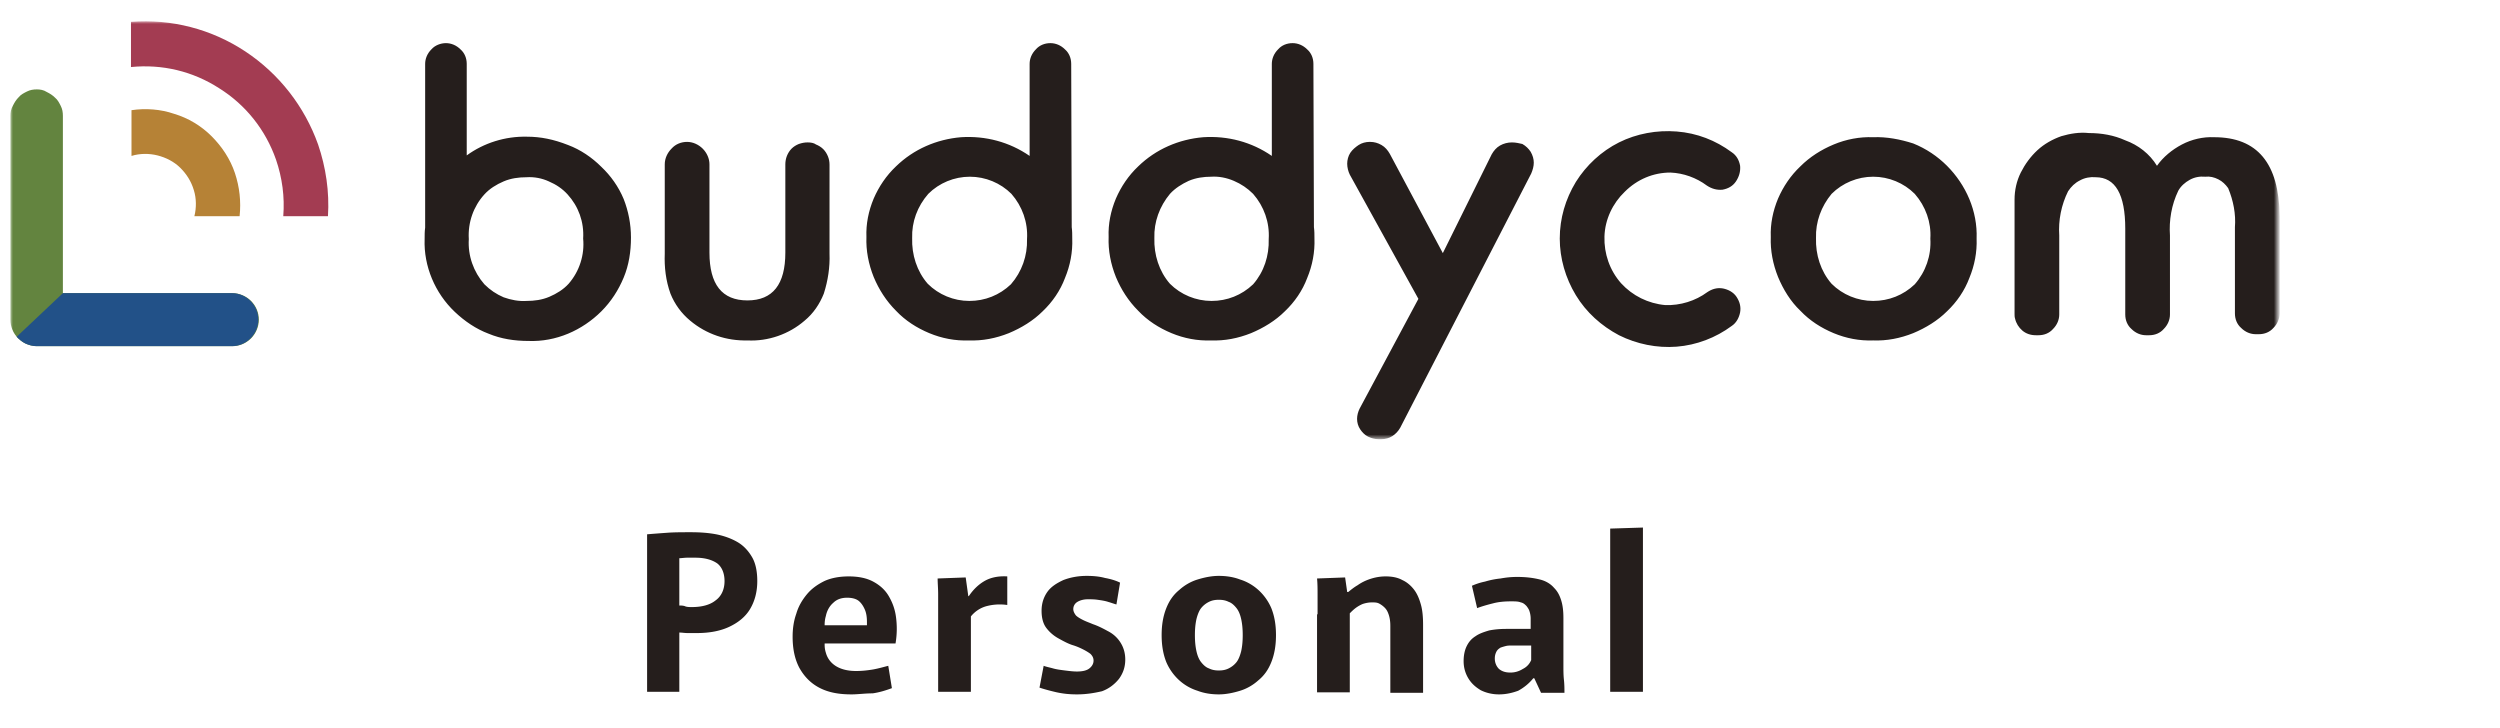
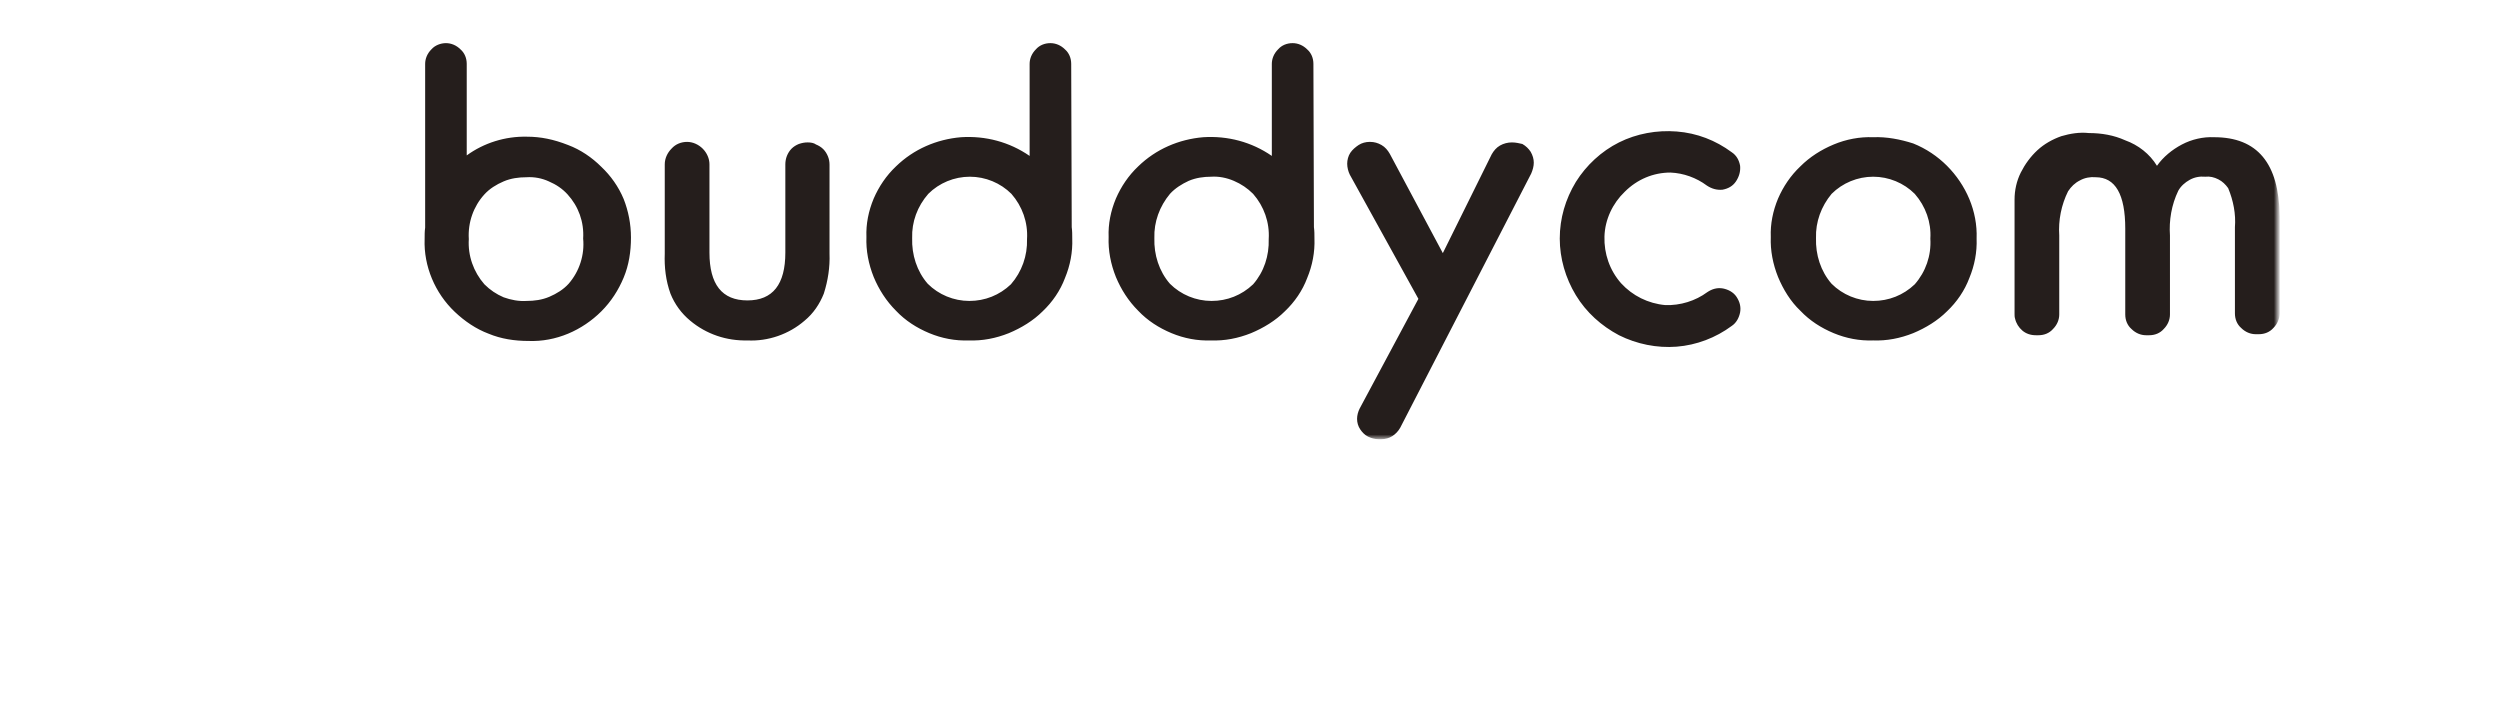
<svg xmlns="http://www.w3.org/2000/svg" version="1.1" id="レイヤー_1" x="0" y="0" viewBox="0 0 481 140" xml:space="preserve" enable-background="new 0 0 481 140">
  <style>.st2{fill:#251e1c}</style>
  <defs>
    <filter id="Adobe_OpacityMaskFilter" filterUnits="userSpaceOnUse" x="2" y="4.1" width="436.5" height="80.6">
      <feColorMatrix values="1 0 0 0 0 0 1 0 0 0 0 0 1 0 0 0 0 0 1 0" />
    </filter>
  </defs>
  <mask maskUnits="userSpaceOnUse" x="2" y="4.1" width="436.5" height="80.6" id="mask0_686_395_00000006692538479689871310000008413443176322586805_">
    <path d="M438.5 4.1H2v80.6h436.5V4.1z" fill="#fff" filter="url(#Adobe_OpacityMaskFilter)" />
  </mask>
  <g mask="url(#mask0_686_395_00000006692538479689871310000008413443176322586805_)">
    <path class="st2" d="M155.4 27.4c-.6 0-1.1.1-1.7.3-.5.2-1 .5-1.4.9-.4.4-.7.9-.9 1.4-.2.5-.3 1.1-.3 1.6v17c0 6.1-2.4 9.2-7.3 9.2s-7.3-3.1-7.3-9.2v-17c0-1.1-.5-2.2-1.3-3-.8-.8-1.9-1.3-3-1.3s-2.2.4-3 1.3c-.8.8-1.3 1.9-1.3 3v17.2c-.1 2.6.2 5.2 1.1 7.7.8 2 2.1 3.8 3.8 5.2 3.1 2.6 7 3.9 11 3.8 4 .2 8-1.2 11-3.8 1.7-1.4 2.9-3.2 3.7-5.2.8-2.5 1.2-5.1 1.1-7.7V31.7c0-.6-.1-1.1-.3-1.6-.2-.5-.5-1-.9-1.4-.4-.4-.9-.7-1.4-.9-.4-.3-1-.4-1.6-.4zm135.5 0c-.8 0-1.6.2-2.3.6-.7.4-1.2 1-1.6 1.7l-9.4 19-10.2-19.1c-.4-.7-.9-1.3-1.6-1.7-.7-.4-1.4-.6-2.2-.6h-.1c-.7 0-1.5.2-2.1.6-.6.4-1.2.9-1.6 1.5-.4.6-.6 1.4-.6 2.1 0 .7.2 1.5.5 2.1l13.2 23.9-11.3 21.1c-.3.6-.5 1.3-.5 2s.2 1.4.6 2 .9 1.1 1.5 1.4c.6.3 1.3.5 2 .5h.6c.7 0 1.5-.2 2.1-.6s1.1-.9 1.5-1.6l25.2-48.9c.3-.7.5-1.4.5-2.1 0-.7-.2-1.4-.6-2.1-.4-.6-.9-1.1-1.6-1.5-.5-.1-1.2-.3-2-.3zm69.5-1c-2.6-.1-5.2.4-7.6 1.4-2.4 1-4.6 2.4-6.4 4.2-1.9 1.8-3.3 3.9-4.3 6.2-1 2.4-1.5 4.9-1.4 7.4-.1 2.6.4 5.2 1.4 7.7 1 2.4 2.4 4.7 4.3 6.5 1.8 1.9 4 3.3 6.4 4.3 2.4 1 5 1.5 7.6 1.4 2.6.1 5.2-.4 7.7-1.4 2.4-1 4.7-2.4 6.5-4.2 1.9-1.8 3.4-4 4.3-6.4 1-2.4 1.5-5 1.4-7.6.1-2.6-.4-5.2-1.4-7.6-1-2.4-2.5-4.6-4.3-6.4-1.8-1.8-4-3.3-6.5-4.3-2.5-.8-5.1-1.3-7.7-1.2zm8 28.3c-2.2 2.1-5 3.2-8 3.2s-5.9-1.2-8-3.3c-2.1-2.4-3.1-5.6-3-8.8-.1-3.1 1-6.1 3-8.5 2.1-2.1 5-3.3 8-3.3s5.9 1.2 8 3.3c2.1 2.4 3.2 5.5 3 8.6.2 3.3-.9 6.4-3 8.8M426 26.4c-2.1-.1-4.3.4-6.2 1.4-1.9 1-3.6 2.4-4.8 4.1-1.4-2.3-3.6-4-6.1-4.9-2.2-1-4.6-1.4-7-1.4-1.8-.2-3.6.1-5.3.6-1.7.6-3.3 1.5-4.6 2.7-1.3 1.2-2.4 2.7-3.2 4.3-.8 1.6-1.2 3.4-1.2 5.2v22c0 .3 0 .6.1.9.2.9.7 1.7 1.4 2.3.7.6 1.6.9 2.6.9h.5c1.1 0 2.1-.4 2.8-1.2.8-.8 1.2-1.8 1.2-2.8V45.3c-.2-2.9.4-5.9 1.7-8.5.6-.9 1.3-1.6 2.3-2.1.9-.5 2-.7 3-.6 3.8 0 5.7 3.3 5.7 9.9v16.5c0 1.1.4 2.1 1.2 2.8.8.8 1.8 1.2 2.8 1.2h.6c1.1 0 2.1-.4 2.8-1.2.8-.8 1.2-1.8 1.2-2.8V45.3c-.2-2.9.3-5.9 1.6-8.6.5-.9 1.3-1.6 2.2-2.1.9-.5 1.9-.7 3-.6.9-.1 1.7.1 2.5.5s1.4 1 1.9 1.7c1 2.4 1.5 5 1.3 7.5v16.6c0 1.1.4 2.1 1.2 2.8.8.8 1.8 1.2 2.8 1.2h.6c1.1 0 2.1-.4 2.8-1.2.8-.8 1.2-1.8 1.2-2.8V41.6c-.1-10.2-4.3-15.2-12.6-15.2M252.7 12.3c0-1.1-.4-2.1-1.2-2.8-.8-.8-1.8-1.2-2.8-1.2-1.1 0-2.1.4-2.8 1.2-.8.8-1.2 1.8-1.2 2.8V30c-3.9-2.7-8.5-3.9-13.2-3.6-4.7.4-9.1 2.3-12.5 5.6-1.9 1.8-3.3 3.9-4.3 6.2-1 2.4-1.5 4.9-1.4 7.4-.1 2.6.4 5.2 1.4 7.7 1 2.4 2.4 4.6 4.3 6.5 1.8 1.9 4 3.3 6.4 4.3 2.4 1 5 1.5 7.6 1.4 2.6.1 5.2-.4 7.7-1.4 2.4-1 4.7-2.4 6.5-4.2 1.9-1.8 3.4-4 4.3-6.4 1-2.4 1.5-5 1.4-7.6 0-.7 0-1.5-.1-2.2l-.1-31.4zm-11.6 42.4c-2.2 2.1-5 3.2-8 3.2s-5.9-1.2-8-3.3c-2.1-2.4-3.1-5.6-3-8.8-.1-3.1 1-6.1 3-8.5 1-1.1 2.3-1.9 3.6-2.5 1.4-.6 2.9-.8 4.3-.8 1.5-.1 3 .2 4.4.8 1.4.6 2.6 1.4 3.7 2.5 2.1 2.4 3.2 5.5 3 8.7.1 3.2-.9 6.3-3 8.7m-35-42.4c0-1.1-.4-2.1-1.2-2.8-.8-.8-1.8-1.2-2.8-1.2-1.1 0-2.1.4-2.8 1.2-.8.8-1.2 1.8-1.2 2.8V30c-3.9-2.7-8.5-3.9-13.2-3.6-4.7.4-9.1 2.3-12.5 5.6-1.9 1.8-3.3 3.9-4.3 6.2-1 2.4-1.5 4.9-1.4 7.4-.1 2.6.4 5.2 1.4 7.7 1 2.4 2.4 4.6 4.3 6.5 1.8 1.9 4 3.3 6.4 4.3 2.4 1 5 1.5 7.6 1.4 2.6.1 5.2-.4 7.7-1.4 2.4-1 4.7-2.4 6.5-4.2 1.9-1.8 3.4-4 4.3-6.4 1-2.4 1.5-5 1.4-7.6 0-.7 0-1.5-.1-2.2l-.1-31.4zm-11.6 42.4c-2.2 2.1-5 3.2-8 3.2s-5.9-1.2-8-3.3c-2.1-2.4-3.1-5.6-3-8.8-.1-3.1 1-6.1 3.1-8.5 2.1-2.1 5-3.3 8-3.3s5.9 1.2 8 3.3c2.1 2.4 3.2 5.5 3 8.7.1 3.2-1 6.3-3.1 8.7m-93.1-28.4c-4.2-.1-8.3 1.2-11.6 3.6V12.3c0-1.1-.4-2.1-1.2-2.8-.8-.8-1.8-1.2-2.8-1.2s-2.1.4-2.8 1.2c-.8.8-1.2 1.8-1.2 2.8v31.5c-.1.7-.1 1.4-.1 2.2-.1 2.6.4 5.2 1.4 7.6 1 2.4 2.5 4.6 4.4 6.4 1.9 1.8 4.1 3.3 6.5 4.2 2.4 1 5 1.4 7.7 1.4 2.6.1 5.2-.4 7.6-1.4 2.4-1 4.6-2.5 6.4-4.3 1.9-1.9 3.3-4.1 4.3-6.5 1-2.4 1.4-5 1.4-7.7 0-2.6-.5-5.1-1.4-7.4-1-2.4-2.5-4.5-4.3-6.2-1.8-1.8-4-3.3-6.4-4.2-2.8-1.1-5.3-1.6-7.9-1.6m8 28.3c-1 1.1-2.3 1.9-3.7 2.5-1.4.6-2.9.8-4.4.8-1.5.1-3-.2-4.4-.7-1.4-.6-2.6-1.4-3.7-2.5-2.1-2.4-3.2-5.5-3-8.7-.2-3.2.9-6.3 3-8.6 1-1.1 2.3-1.9 3.7-2.5 1.4-.6 2.9-.8 4.4-.8 1.5-.1 3 .2 4.3.8 1.4.6 2.6 1.4 3.6 2.5 2.1 2.3 3.2 5.3 3 8.5.3 3.1-.7 6.3-2.8 8.7m212-21.4c2.5.1 5 1 7 2.5.9.6 1.9.9 3 .8 1.1-.2 2-.7 2.6-1.6.6-.9.9-1.9.8-3-.2-1.1-.7-2-1.6-2.6-3.1-2.3-6.7-3.7-10.6-4-3.8-.3-7.7.4-11.1 2.1-3.4 1.7-6.3 4.4-8.3 7.6-2 3.3-3.1 7-3.1 10.9 0 3.8 1.1 7.6 3.1 10.9 2 3.3 4.9 5.9 8.3 7.7 3.4 1.7 7.3 2.5 11.1 2.2 3.8-.3 7.5-1.7 10.6-4 .9-.6 1.4-1.6 1.6-2.6.2-1.1-.1-2.1-.7-3-.6-.9-1.6-1.4-2.6-1.6-1.1-.2-2.1.1-3 .7-2.3 1.7-5.2 2.6-8.1 2.5-3.3-.3-6.3-1.8-8.5-4.2-2.2-2.5-3.3-5.7-3.2-9 .1-3.3 1.6-6.4 3.9-8.6 2.4-2.4 5.5-3.7 8.8-3.7" />
-     <path d="M7.1 17.2c-.7 0-1.3.1-1.9.4-.6.3-1.2.6-1.6 1.1-.5.5-.8 1-1.1 1.6-.4.7-.5 1.3-.5 2v39.2c0 1.3.5 2.6 1.5 3.6.9.9 2.2 1.5 3.6 1.5h37.6c1.3 0 2.6-.5 3.6-1.5.9-.9 1.5-2.2 1.5-3.6 0-1.3-.5-2.6-1.5-3.6-.9-.9-2.2-1.5-3.6-1.5H12.1V22.3c0-.7-.1-1.3-.4-1.9-.3-.6-.6-1.2-1.1-1.6-.5-.5-1-.8-1.6-1.1-.6-.4-1.3-.5-1.9-.5z" fill="#63843f" />
-     <path d="M3.2 64.8c.5.5 1.1 1 1.7 1.3.7.3 1.4.5 2.1.5h37.6c1.3 0 2.6-.5 3.6-1.5.9-.9 1.5-2.2 1.5-3.6 0-1.3-.5-2.6-1.5-3.6-.9-.9-2.2-1.5-3.6-1.5H12.1" fill="#225188" />
-     <path d="M25.3 21.2V30c1.6-.5 3.4-.5 5-.1s3.2 1.2 4.4 2.4c1.2 1.2 2.1 2.6 2.6 4.3.5 1.6.5 3.4.1 5h8.7c.3-2.8 0-5.6-.9-8.3-.9-2.7-2.5-5.1-4.5-7.1s-4.5-3.5-7.2-4.3c-2.6-.9-5.5-1.1-8.2-.7z" fill="#b68236" />
-     <path d="M25.2 4.2v8.7c6-.6 11.9.8 17 4.1 5.1 3.2 8.9 8 10.9 13.7 1.2 3.5 1.7 7.2 1.4 10.9h8.6c.3-4.7-.4-9.4-1.9-13.8-2.6-7.3-7.5-13.6-14-17.9-6.5-4.3-14.2-6.3-22-5.7z" fill="#a33c52" />
  </g>
-   <path class="st2" d="M124.5 102.8c1.2-.1 2.5-.2 3.9-.3 1.4-.1 2.9-.1 4.5-.1 1.7 0 3.3.1 4.9.4 1.5.3 2.9.8 4.1 1.5 1.2.7 2.1 1.7 2.8 2.9.7 1.2 1 2.8 1 4.6 0 2.1-.5 3.9-1.4 5.4-.9 1.5-2.3 2.6-4 3.4-1.7.8-3.8 1.2-6.2 1.2h-1.8c-.6 0-1.1-.1-1.6-.1v11.4h-6.2v-30.3zm8.6 14c1.9 0 3.5-.4 4.6-1.3 1.1-.8 1.7-2.1 1.7-3.7 0-1.5-.5-2.7-1.4-3.4-1-.7-2.4-1.1-4.2-1.1h-1.6c-.5 0-1.1.1-1.5.1v9.1c.3 0 .6 0 1 .1.4.2.9.2 1.4.2zm30.7 16.8c-2.5 0-4.5-.4-6.2-1.3-1.7-.9-2.9-2.2-3.8-3.8-.9-1.7-1.3-3.7-1.3-6 0-1.5.2-3 .7-4.4.4-1.4 1.1-2.6 2-3.7.9-1.1 2-1.9 3.4-2.6 1.3-.6 2.9-.9 4.7-.9 1.8 0 3.4.3 4.7 1 1.3.7 2.3 1.6 3 2.8.7 1.2 1.2 2.5 1.4 4.1.2 1.6.2 3.2-.1 5h-16.4l3.3-2.5c-.6 1.7-.7 3.1-.3 4.3.3 1.1 1 2 2 2.6 1 .6 2.3.9 3.8.9 1.1 0 2.1-.1 3.3-.3 1.1-.2 2.1-.5 2.9-.7l.7 4.3c-1.1.4-2.3.8-3.7 1-1.5 0-2.8.2-4.1.2zm-7.9-13.3h10.9v-.6c0-.9-.1-1.7-.4-2.4-.3-.7-.7-1.3-1.2-1.7-.5-.4-1.3-.6-2.2-.6-1.1 0-2 .3-2.7 1-.7.6-1.2 1.5-1.4 2.5-.3 1-.3 2.1-.1 3.3l-2.9-1.5zm24.6 12.8v-18.8c0-1.1-.1-2.1-.1-3l5.4-.2.5 3.6h.1c.8-1.2 1.8-2.2 3-2.9 1.2-.7 2.7-1 4.4-.9v5.5c-1.4-.2-2.7-.1-3.9.2-1.2.3-2.3 1-3.1 2v14.5h-6.3zm26.7.5c-1.3 0-2.5-.1-3.9-.4-1.3-.3-2.4-.6-3.3-.9l.8-4.2c.5.2 1.1.3 1.8.5s1.5.3 2.3.4c.8.1 1.6.2 2.3.2 1.1 0 1.9-.2 2.4-.6.5-.4.8-.9.8-1.5 0-.5-.2-.9-.6-1.3-.4-.3-.9-.6-1.5-.9-.6-.3-1.3-.6-2-.8-.9-.3-1.8-.8-2.7-1.3-.9-.5-1.7-1.2-2.3-2-.6-.8-.9-1.9-.9-3.3s.4-2.6 1.1-3.6c.7-1 1.8-1.7 3.1-2.3 1.3-.5 2.8-.8 4.5-.8 1.2 0 2.4.1 3.5.4 1.1.2 2.1.5 2.9.9l-.7 4.2c-.4-.1-.9-.3-1.6-.5-.6-.2-1.3-.3-2-.4-.7-.1-1.3-.1-1.9-.1-.8 0-1.5.2-2 .5s-.8.8-.8 1.4c0 .4.2.8.5 1.2.3.3.8.6 1.4.9s1.2.5 1.9.8c.9.3 1.9.8 2.8 1.3 1 .5 1.8 1.2 2.4 2.1.6.9 1 2 1 3.4s-.4 2.6-1.2 3.7c-.8 1-1.9 1.9-3.3 2.4-1.3.3-2.9.6-4.8.6zm27.3 0c-1.4 0-2.8-.2-4.1-.7a9.4 9.4 0 01-3.5-2c-1-.9-1.9-2.1-2.5-3.5-.6-1.5-.9-3.2-.9-5.2s.3-3.7.9-5.2c.6-1.5 1.4-2.6 2.5-3.5 1-.9 2.2-1.6 3.5-2 1.3-.4 2.7-.7 4.1-.7 1.4 0 2.8.2 4.1.7 1.3.4 2.5 1.1 3.5 2 1 .9 1.9 2.1 2.5 3.5.6 1.5.9 3.2.9 5.2s-.3 3.7-.9 5.2c-.6 1.5-1.4 2.6-2.5 3.5-1 .9-2.2 1.6-3.5 2-1.3.4-2.7.7-4.1.7zm0-4.6c.7 0 1.3-.1 1.9-.4.6-.3 1.1-.7 1.5-1.2.4-.5.7-1.3.9-2.1.2-.9.3-1.9.3-3.1 0-1.2-.1-2.2-.3-3.1-.2-.9-.5-1.6-.9-2.1s-.9-1-1.5-1.2c-.6-.3-1.2-.4-1.9-.4s-1.3.1-1.9.4c-.6.3-1.1.7-1.5 1.2-.4.5-.7 1.3-.9 2.1-.2.9-.3 1.9-.3 3.1 0 1.2.1 2.2.3 3.1.2.9.5 1.6.9 2.1s.9 1 1.5 1.2c.6.3 1.2.4 1.9.4zm19-10.8v-3.7c0-1.1 0-2.2-.1-3.2l5.4-.2.4 2.8h.2c.5-.4 1.1-.9 1.8-1.3.7-.5 1.5-.9 2.4-1.2.9-.3 1.9-.5 3-.5 1.2 0 2.3.2 3.2.7.9.4 1.7 1.1 2.3 1.9.6.8 1 1.8 1.3 2.9.3 1.1.4 2.4.4 3.8v13.1h-6.3v-12.9c0-.8-.1-1.5-.3-2.1-.2-.6-.4-1-.8-1.4-.3-.3-.7-.6-1.1-.8-.4-.2-.9-.2-1.3-.2-.6 0-1.2.1-1.8.3-.5.2-1 .5-1.4.8-.4.3-.8.7-1.1 1v15.2h-6.3v-15zm34.9 15.4c-1.3 0-2.5-.3-3.5-.8-1-.6-1.8-1.3-2.4-2.3-.6-1-.9-2.1-.9-3.3 0-1.1.2-2.1.6-2.9.4-.8.9-1.4 1.7-1.9.7-.5 1.6-.8 2.6-1.1 1-.2 2.1-.3 3.3-.3h4.7v-2c0-.5-.1-1-.2-1.3-.1-.4-.3-.7-.6-1.1-.3-.3-.6-.6-1.1-.7-.5-.2-1.1-.2-1.9-.2-1.2 0-2.4.1-3.5.4-1.2.3-2.2.6-3 .9l-1-4.3c.7-.3 1.5-.6 2.5-.8 1-.3 2-.5 3-.6 1.1-.2 2.1-.3 3.2-.3 1.8 0 3.2.2 4.4.5 1.2.3 2.1.9 2.7 1.6.7.7 1.1 1.5 1.4 2.5.3 1 .4 2.1.4 3.3v9.2c0 .9 0 1.8.1 2.7.1.9.1 1.8.1 2.5h-4.5l-1.3-2.8h-.2c-.8 1-1.8 1.8-2.9 2.4-1.1.4-2.3.7-3.7.7zm2.2-4.2c.8 0 1.6-.2 2.4-.7.8-.4 1.3-1 1.6-1.7v-2.8h-3.8c-.4 0-.7 0-1.1.1-.4.1-.7.2-1 .3-.3.2-.6.4-.8.8s-.3.8-.3 1.3c0 .8.3 1.5.8 2 .6.5 1.3.7 2.2.7zm19.2-27.7l6.3-.2v31.6h-6.3v-31.4z" />
</svg>